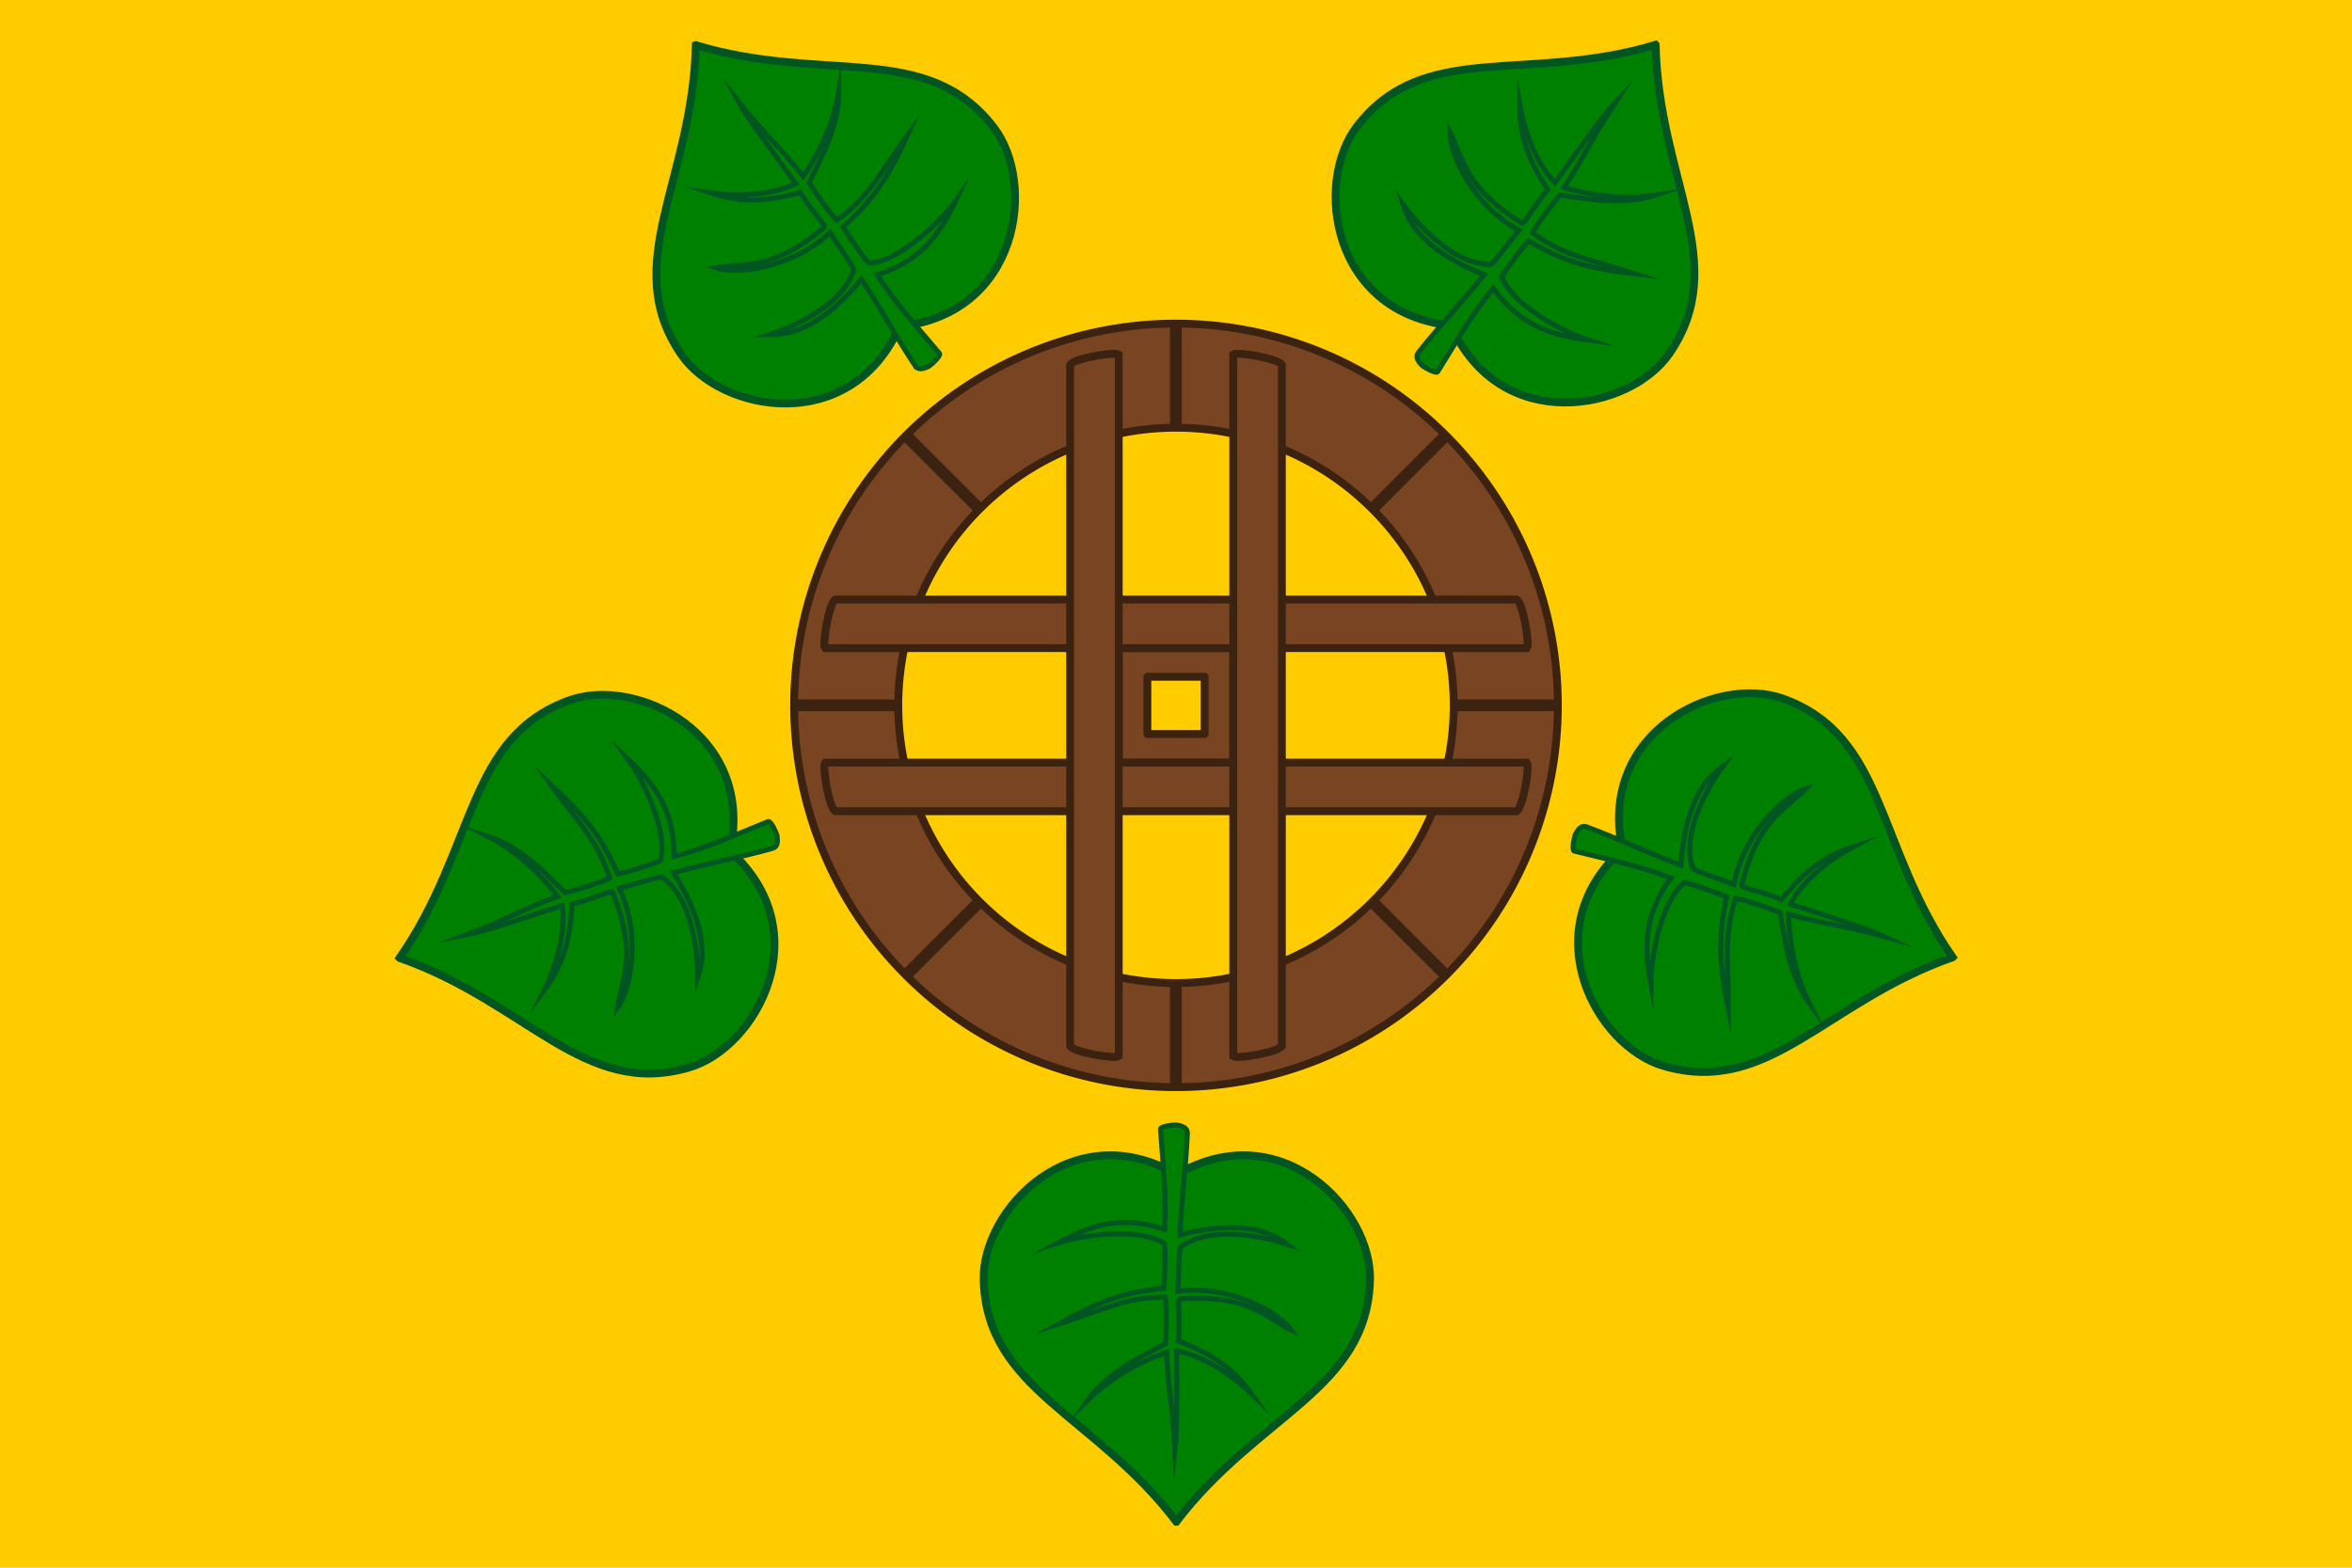
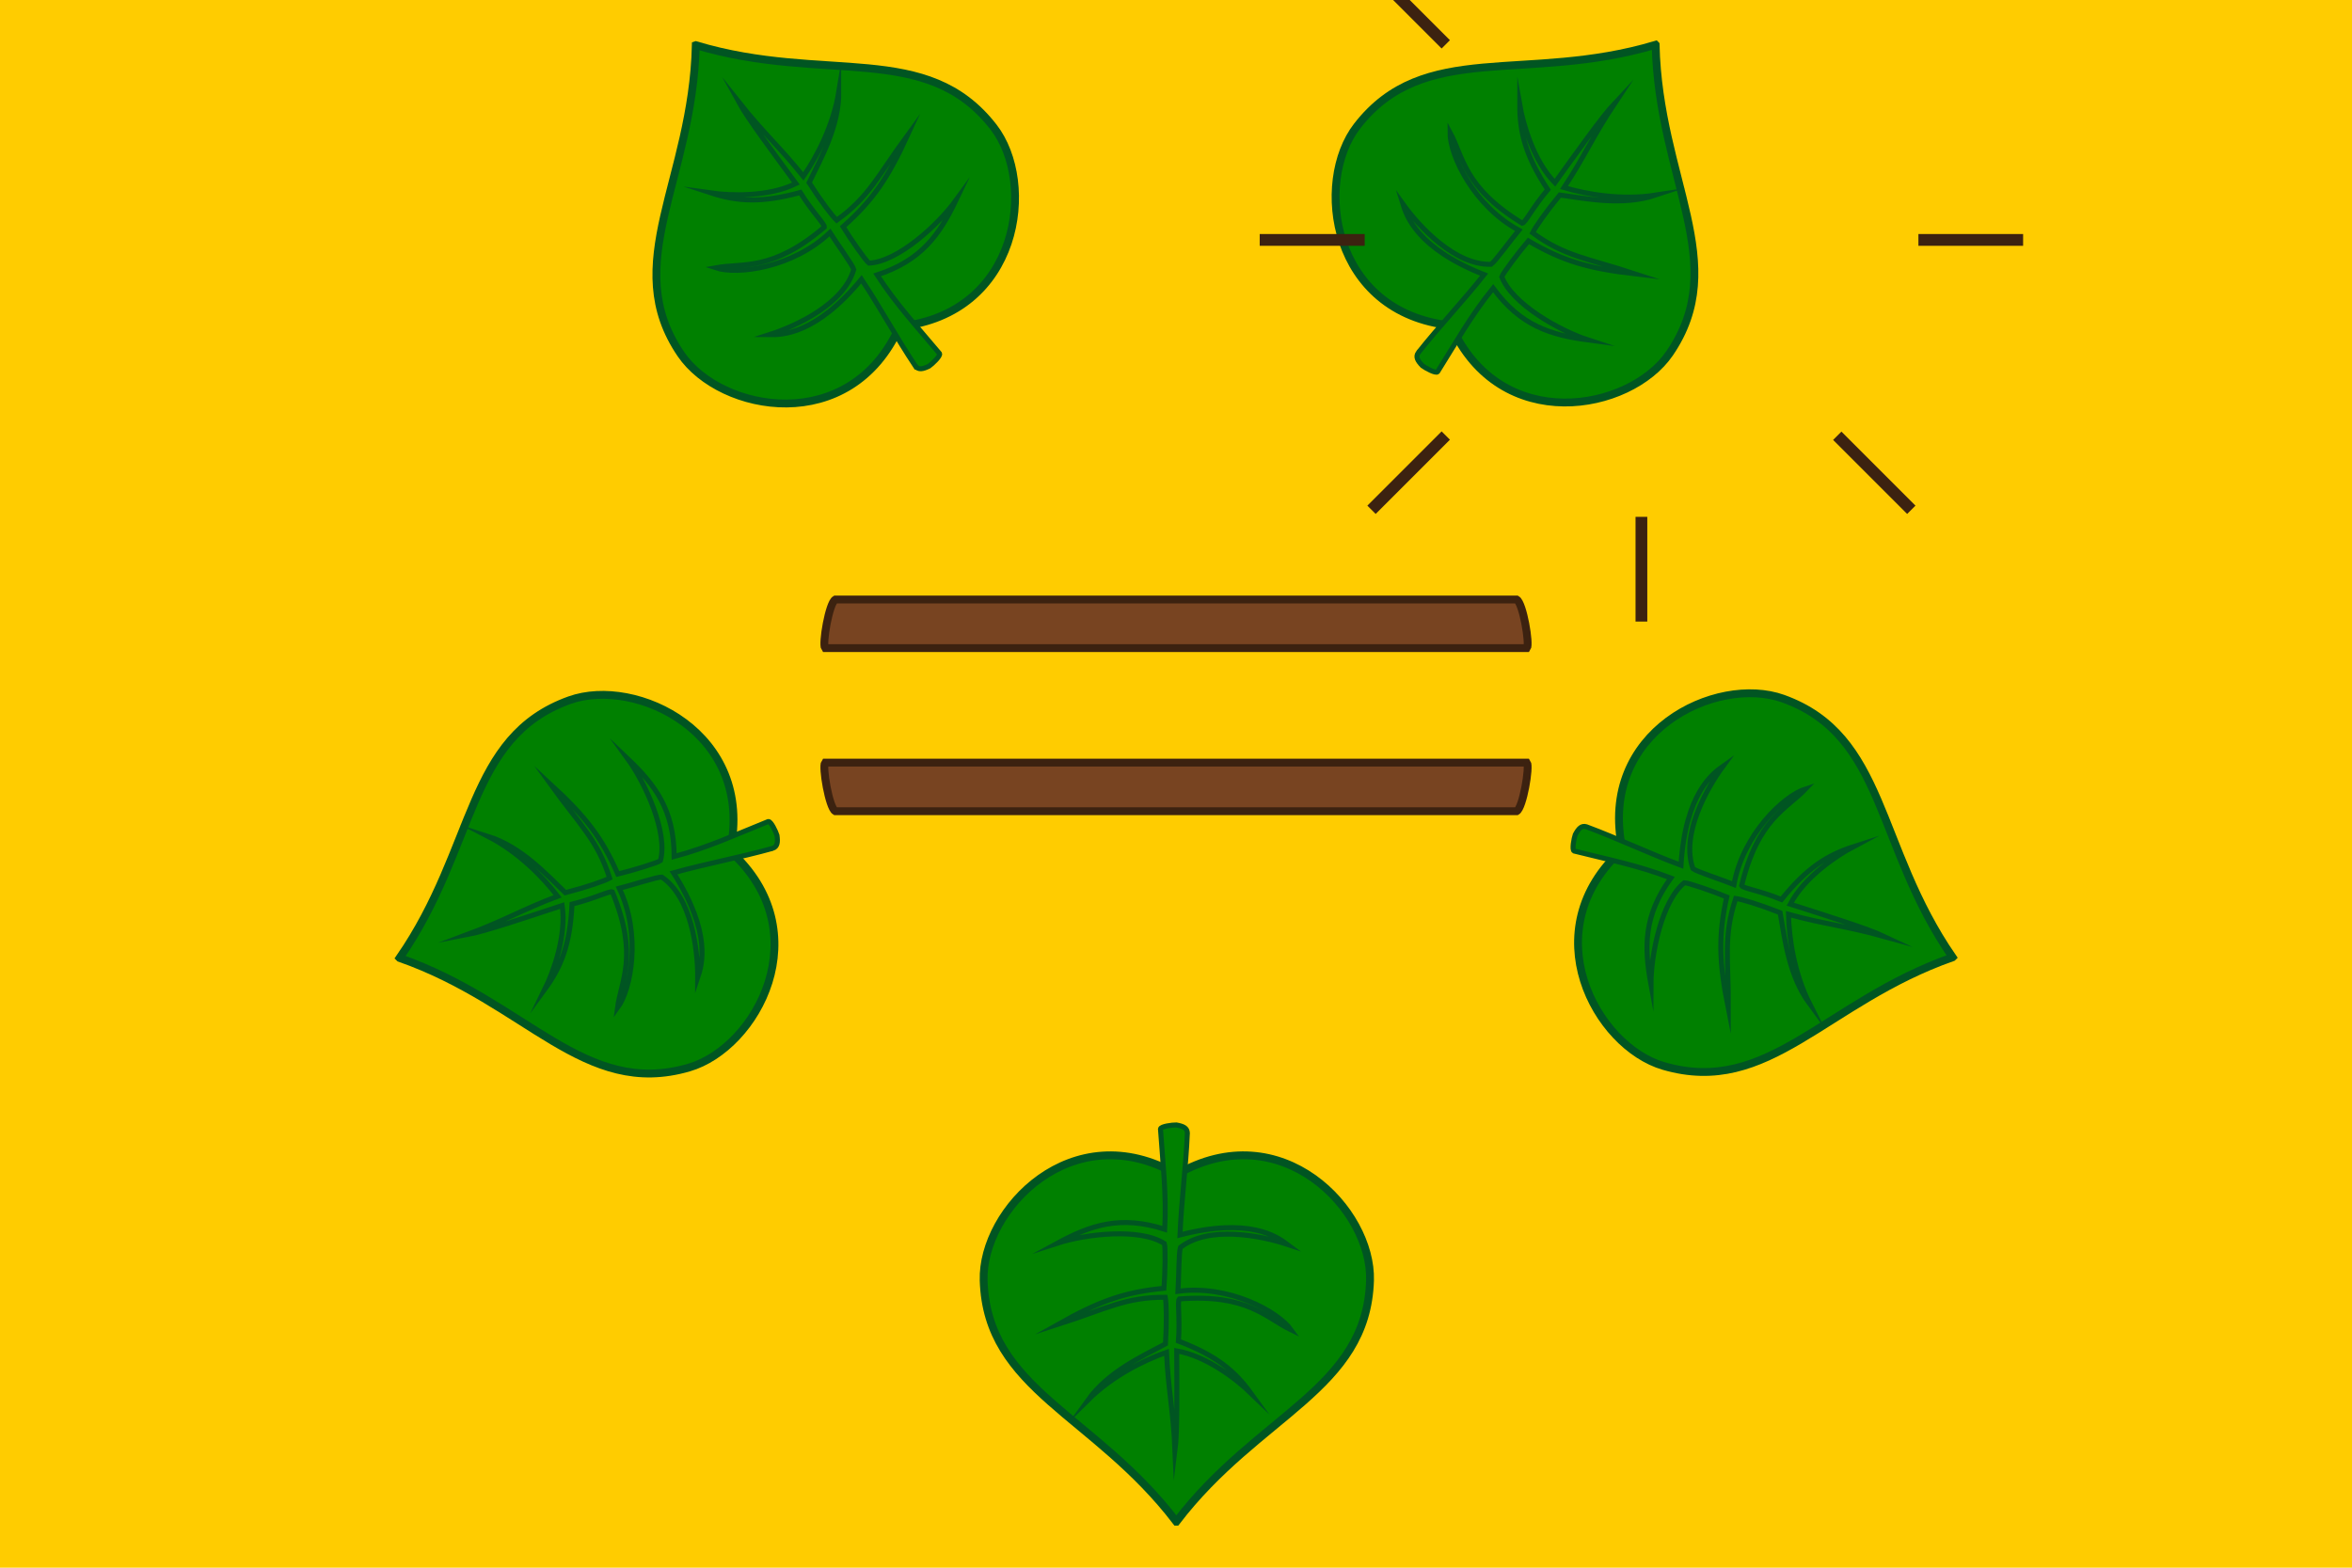
<svg xmlns="http://www.w3.org/2000/svg" xmlns:xlink="http://www.w3.org/1999/xlink" width="600" height="400" version="1.1">
  <rect width="600" height="400" fill="#fc0" />
  <use transform="rotate(72 300 179.98)" xlink:href="#g1" />
  <use transform="rotate(144 300 179.98)" xlink:href="#g1" />
  <use transform="rotate(216 300 179.98)" xlink:href="#g1" />
  <use transform="rotate(-72 300 179.98)" xlink:href="#g1" />
  <g id="g1" transform="matrix(.886 0 0 -.886 121.24 470.79)" fill="#008000" stroke="#052">
    <path transform="scale(2)" d="m100.93 46.575c-11.806 15.474-27.273 18.995-27.74 34.739-0.302 10.173 12.782 23.944 27.811 15.268 15.029 8.677 28.112-5.095 27.811-15.268-0.467-15.745-16.075-19.266-27.881-34.739z" stroke-width="1.129" />
    <path d="m205.03 205.03c-0.409-9.808-1.721-19.517-2.125-29.312 19.959 5.18 27.93-0.491 30.879-2.697-7.798 2.58-22.62 5.436-30.753-0.883-0.463-1.177-0.465-9.141-0.697-12.64 14.454 1.958 28.687-5.665 32.603-11.143-7.25 3.466-12.489 10.467-32.227 8.936-0.608-0.66 0.242-5.427-0.248-12.141 10.856-4.095 16.222-8.577 20.854-14.981-3.92 3.79-12.621 10.673-21.348 12.164 0.044-11.197 0.204-23.293-0.49-28.772-0.503 11.815-1.983 17.634-2.448 28.356-6.509-2.29-15.595-6.765-22.636-13.756 5.853 8.153 15.299 12.425 22.339 16.191 0.39 6.426 0.272 11.693-0.056 13.421-11.491 0.076-17.15-3.396-30.901-7.813 11.981 6.735 19.194 9.309 30.516 10.403 0.349 4.223 0.456 11.923 0.128 12.874-7.011 4.572-22.522 2.79-30.836 0.098 9.564 5.181 18.171 8.144 30.925 4.022 0.549 10.075-0.547 19.019-1.218 28.894 0.118 0.742 3.406 1.167 4.566 1.145 1.99-0.352 3.162-0.882 3.173-2.365z" stroke-miterlimit="24" stroke-width="1.44" />
  </g>
  <g stroke="#3c2210" stroke-width="2">
-     <path d="m300 82.57a97.411 97.411 0 0 0-97.411 97.411 97.411 97.411 0 0 0 97.411 97.41 97.411 97.411 0 0 0 97.41-97.41 97.411 97.411 0 0 0-97.41-97.411zm-0.052 26.566a70.844 70.844 0 0 1 0.052 0 70.844 70.844 0 0 1 70.844 70.844 70.844 70.844 0 0 1-70.844 70.844 70.844 70.844 0 0 1-70.844-70.844 70.844 70.844 0 0 1 70.792-70.844z" fill="#784421" stroke-linecap="round" stroke-linejoin="round" />
-     <path d="m368.82 111.13-18.941 18.941m-99.872 99.872-18.888 18.888m0-137.7 18.941 18.941m99.872 99.872 18.888 18.888m-68.852-166.23v26.786m0 141.25v26.712m-97.375-97.375h26.786m141.25 0h26.712" fill="none" stroke-width="3" />
-     <path d="m285.39 165.37v29.223h29.223v-29.223zm7.306 7.306h14.612v14.612h-14.612z" fill="#784421" stroke-linecap="round" stroke-linejoin="round" stroke-miterlimit="24" />
+     <path d="m368.82 111.13-18.941 18.941m0-137.7 18.941 18.941m99.872 99.872 18.888 18.888m-68.852-166.23v26.786m0 141.25v26.712m-97.375-97.375h26.786m141.25 0h26.712" fill="none" stroke-width="3" />
    <path d="m213.09 152.97c-1.625 0.955-3.367 11.387-2.619 12.398h179.06c0.748-1.01-0.994-11.443-2.619-12.398h-86.909z" fill="#784421" />
    <path d="m213.09 206.99c-1.625-0.955-3.367-11.387-2.619-12.398h179.06c0.748 1.01-0.994 11.443-2.619 12.398h-86.909z" fill="#784421" />
-     <path d="m272.99 93.071c0.955-1.625 11.387-3.367 12.398-2.619v179.06c-1.01 0.748-11.443-0.994-12.398-2.619v-86.909zm54.019 0c-0.955-1.625-11.387-3.367-12.398-2.619v179.06c1.01 0.748 11.443-0.994 12.398-2.619v-86.909z" fill="#784421" />
  </g>
</svg>